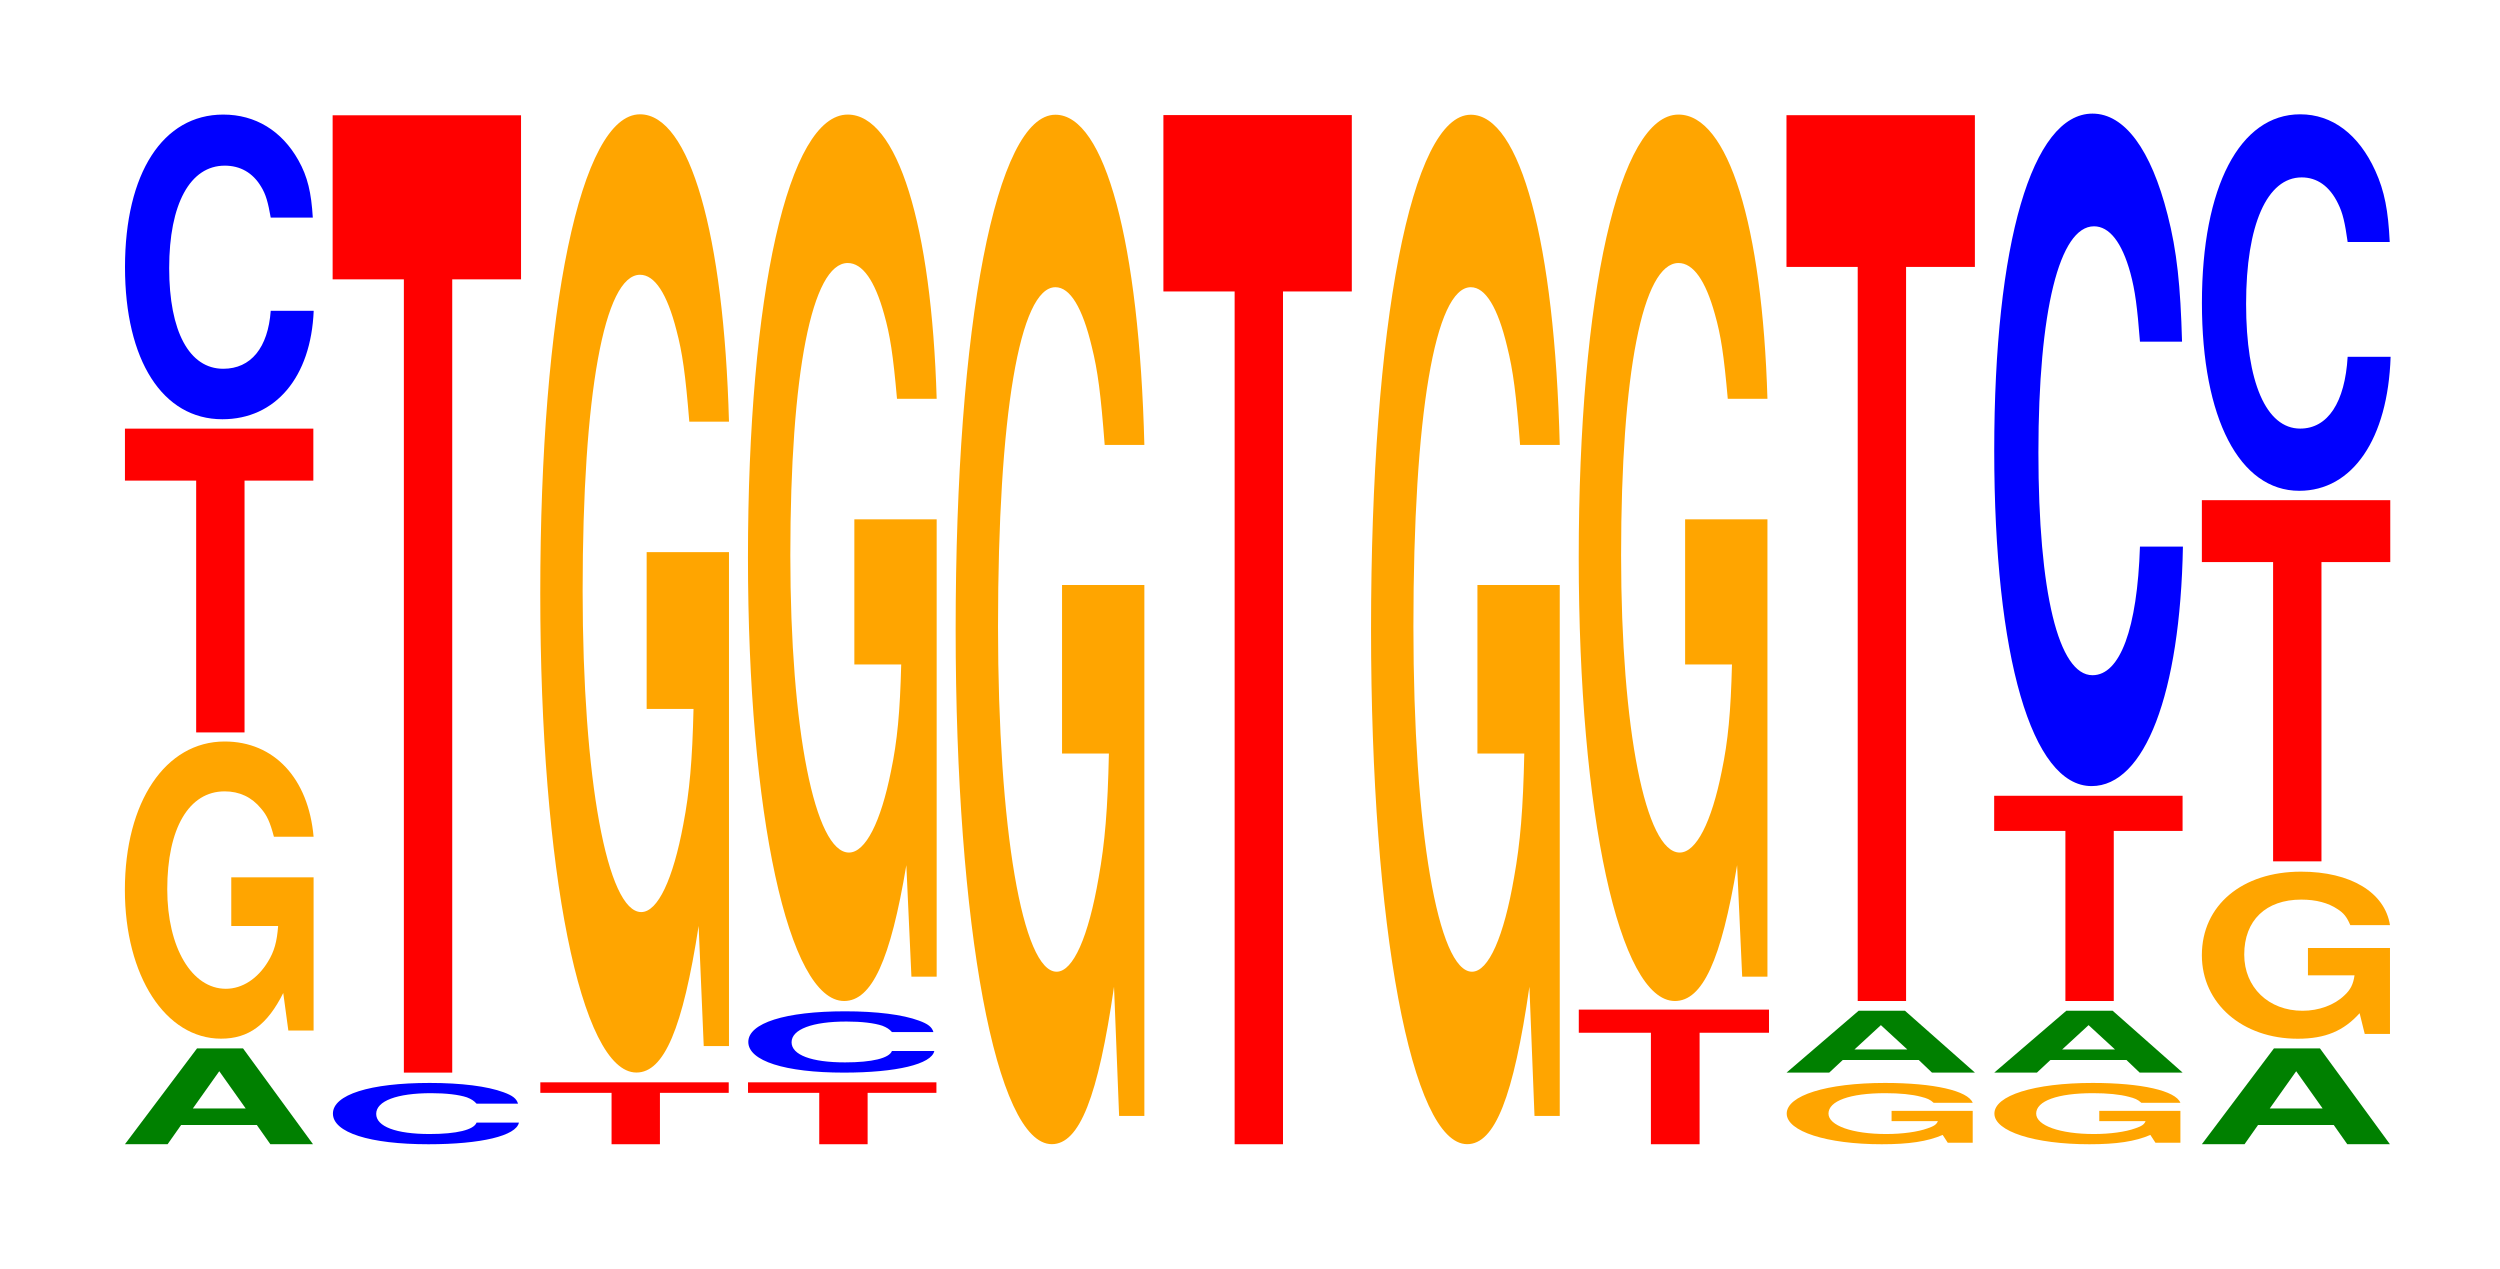
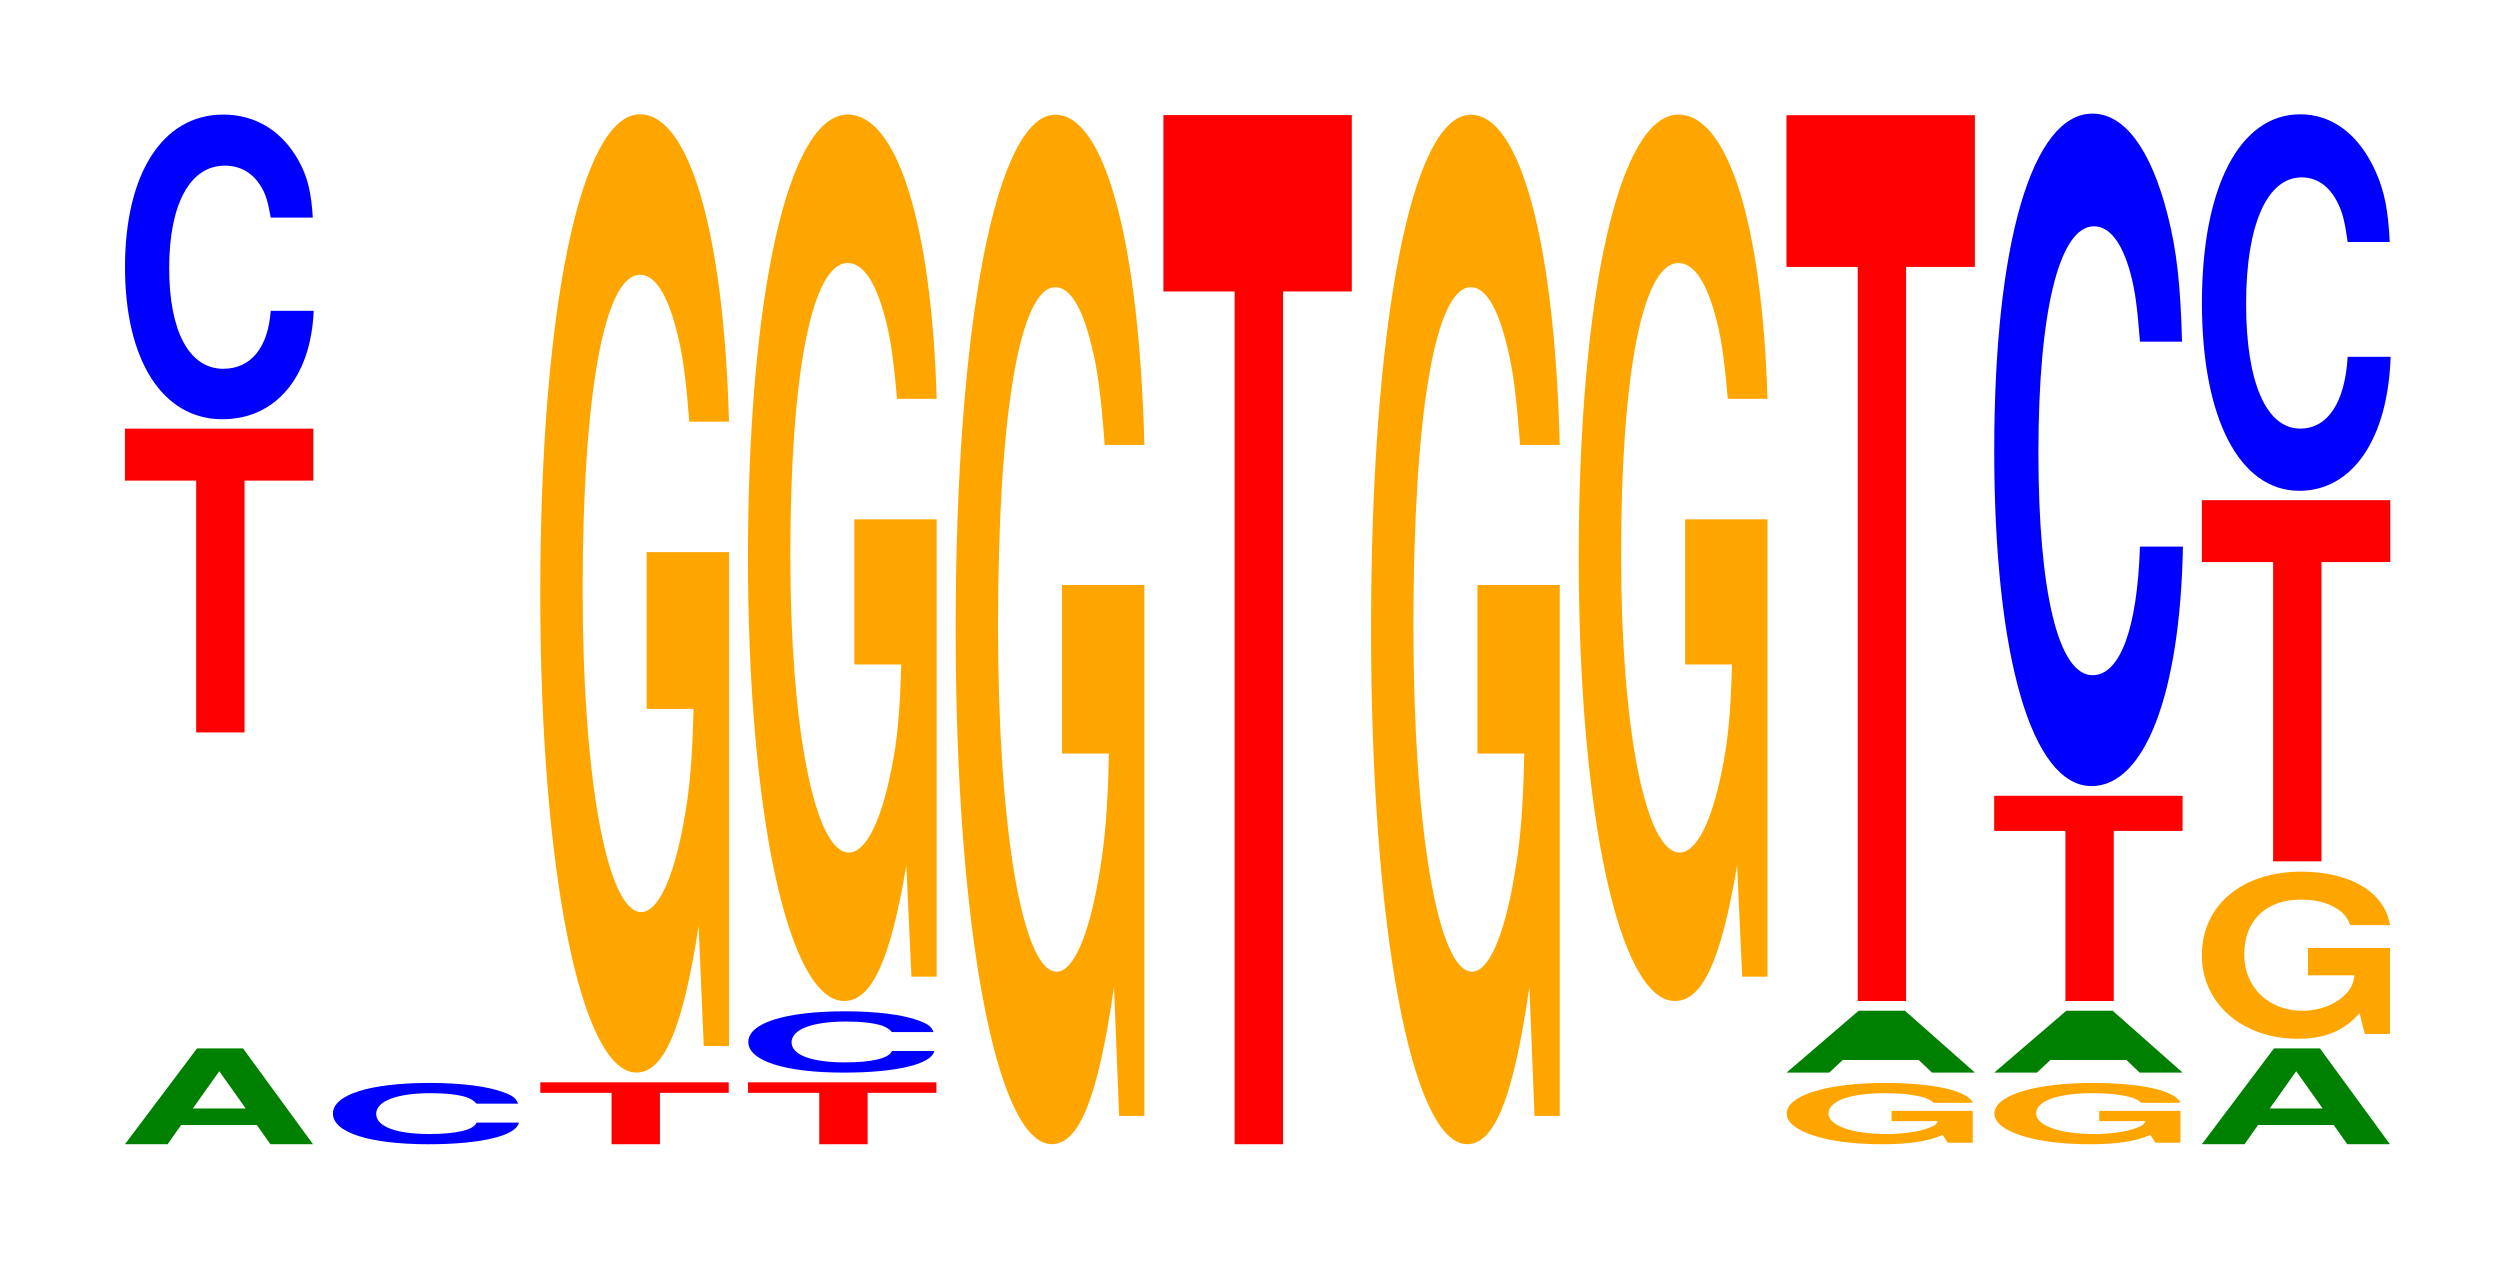
<svg xmlns="http://www.w3.org/2000/svg" xmlns:xlink="http://www.w3.org/1999/xlink" width="130pt" height="66pt" viewBox="0 0 130 66" version="1.1">
  <defs>
    <g>
      <symbol overflow="visible" id="glyph0-0">
        <path style="stroke:none;" d="M 7.234 -1 L 7.938 0 L 10.156 0 L 6.516 -4.984 L 4.125 -4.984 L 0.375 0 L 2.594 0 L 3.297 -1 Z M 6.656 -1.859 L 3.906 -1.859 L 5.281 -3.797 Z M 6.656 -1.859 " />
      </symbol>
      <symbol overflow="visible" id="glyph1-0">
-         <path style="stroke:none;" d="M 10.422 -7.922 L 6.141 -7.922 L 6.141 -5.391 L 8.578 -5.391 C 8.516 -4.562 8.375 -4.062 8.047 -3.531 C 7.516 -2.656 6.719 -2.125 5.859 -2.125 C 4.094 -2.125 2.812 -4.266 2.812 -7.297 C 2.812 -10.469 3.938 -12.391 5.797 -12.391 C 6.562 -12.391 7.203 -12.094 7.688 -11.5 C 8 -11.141 8.156 -10.797 8.359 -10.031 L 10.422 -10.031 C 10.156 -13.062 8.375 -14.984 5.797 -14.984 C 2.719 -14.984 0.609 -11.844 0.609 -7.266 C 0.609 -2.797 2.719 0.469 5.609 0.469 C 7.047 0.469 8.016 -0.25 8.844 -1.906 L 9.109 0.047 L 10.422 0.047 Z M 10.422 -7.922 " />
-       </symbol>
+         </symbol>
      <symbol overflow="visible" id="glyph2-0">
        <path style="stroke:none;" d="M 6.453 -13.094 L 10.031 -13.094 L 10.031 -15.797 L 0.234 -15.797 L 0.234 -13.094 L 3.938 -13.094 L 3.938 0 L 6.453 0 Z M 6.453 -13.094 " />
      </symbol>
      <symbol overflow="visible" id="glyph3-0">
        <path style="stroke:none;" d="M 10.438 -10 C 10.359 -11.297 10.172 -12.125 9.688 -12.984 C 8.828 -14.516 7.453 -15.359 5.781 -15.359 C 2.641 -15.359 0.672 -12.312 0.672 -7.422 C 0.672 -2.578 2.625 0.484 5.734 0.484 C 8.5 0.484 10.344 -1.703 10.484 -5.156 L 8.25 -5.156 C 8.109 -3.234 7.219 -2.141 5.781 -2.141 C 4.016 -2.141 2.969 -4.078 2.969 -7.375 C 2.969 -10.719 4.062 -12.703 5.859 -12.703 C 6.656 -12.703 7.312 -12.344 7.75 -11.609 C 8 -11.203 8.109 -10.797 8.25 -10 Z M 10.438 -10 " />
      </symbol>
      <symbol overflow="visible" id="glyph4-0">
        <path style="stroke:none;" d="M 10.297 -2.016 C 10.219 -2.281 10.016 -2.438 9.547 -2.609 C 8.703 -2.922 7.344 -3.094 5.703 -3.094 C 2.594 -3.094 0.672 -2.484 0.672 -1.5 C 0.672 -0.516 2.578 0.094 5.641 0.094 C 8.375 0.094 10.203 -0.344 10.344 -1.031 L 8.141 -1.031 C 8 -0.656 7.109 -0.438 5.703 -0.438 C 3.953 -0.438 2.922 -0.828 2.922 -1.484 C 2.922 -2.156 4 -2.562 5.781 -2.562 C 6.562 -2.562 7.219 -2.484 7.641 -2.344 C 7.875 -2.25 8 -2.172 8.141 -2.016 Z M 10.297 -2.016 " />
      </symbol>
      <symbol overflow="visible" id="glyph5-0">
-         <path style="stroke:none;" d="M 6.453 -41.25 L 10.031 -41.25 L 10.031 -49.781 L 0.234 -49.781 L 0.234 -41.25 L 3.938 -41.25 L 3.938 0 L 6.453 0 Z M 6.453 -41.25 " />
-       </symbol>
+         </symbol>
      <symbol overflow="visible" id="glyph6-0">
        <path style="stroke:none;" d="M 6.453 -2.672 L 10.031 -2.672 L 10.031 -3.219 L 0.234 -3.219 L 0.234 -2.672 L 3.938 -2.672 L 3.938 0 L 6.453 0 Z M 6.453 -2.672 " />
      </symbol>
      <symbol overflow="visible" id="glyph7-0">
        <path style="stroke:none;" d="M 10.422 -25.562 L 6.141 -25.562 L 6.141 -17.406 L 8.578 -17.406 C 8.516 -14.734 8.375 -13.109 8.047 -11.406 C 7.516 -8.547 6.719 -6.844 5.859 -6.844 C 4.094 -6.844 2.812 -13.766 2.812 -23.547 C 2.812 -33.781 3.938 -39.984 5.797 -39.984 C 6.562 -39.984 7.203 -39 7.688 -37.109 C 8 -35.938 8.156 -34.828 8.359 -32.344 L 10.422 -32.344 C 10.156 -42.125 8.375 -48.328 5.797 -48.328 C 2.719 -48.328 0.609 -38.219 0.609 -23.406 C 0.609 -9 2.719 1.5 5.609 1.5 C 7.047 1.5 8.016 -0.781 8.844 -6.125 L 9.109 0.125 L 10.422 0.125 Z M 10.422 -25.562 " />
      </symbol>
      <symbol overflow="visible" id="glyph8-0">
        <path style="stroke:none;" d="M 10.422 -23.656 L 6.141 -23.656 L 6.141 -16.109 L 8.578 -16.109 C 8.516 -13.641 8.375 -12.125 8.047 -10.562 C 7.516 -7.906 6.719 -6.328 5.859 -6.328 C 4.094 -6.328 2.812 -12.734 2.812 -21.781 C 2.812 -31.25 3.938 -36.984 5.797 -36.984 C 6.562 -36.984 7.203 -36.078 7.688 -34.328 C 8 -33.234 8.156 -32.219 8.359 -29.922 L 10.422 -29.922 C 10.156 -38.969 8.375 -44.703 5.797 -44.703 C 2.719 -44.703 0.609 -35.359 0.609 -21.656 C 0.609 -8.328 2.719 1.391 5.609 1.391 C 7.047 1.391 8.016 -0.719 8.844 -5.672 L 9.109 0.125 L 10.422 0.125 Z M 10.422 -23.656 " />
      </symbol>
      <symbol overflow="visible" id="glyph9-0">
        <path style="stroke:none;" d="M 10.422 -27.469 L 6.141 -27.469 L 6.141 -18.703 L 8.578 -18.703 C 8.516 -15.828 8.375 -14.078 8.047 -12.266 C 7.516 -9.172 6.719 -7.359 5.859 -7.359 C 4.094 -7.359 2.812 -14.781 2.812 -25.297 C 2.812 -36.297 3.938 -42.953 5.797 -42.953 C 6.562 -42.953 7.203 -41.891 7.688 -39.859 C 8 -38.609 8.156 -37.406 8.359 -34.75 L 10.422 -34.75 C 10.156 -45.266 8.375 -51.922 5.797 -51.922 C 2.719 -51.922 0.609 -41.062 0.609 -25.156 C 0.609 -9.672 2.719 1.609 5.609 1.609 C 7.047 1.609 8.016 -0.844 8.844 -6.578 L 9.109 0.141 L 10.422 0.141 Z M 10.422 -27.469 " />
      </symbol>
      <symbol overflow="visible" id="glyph10-0">
        <path style="stroke:none;" d="M 6.453 -44.344 L 10.031 -44.344 L 10.031 -53.516 L 0.234 -53.516 L 0.234 -44.344 L 3.938 -44.344 L 3.938 0 L 6.453 0 Z M 6.453 -44.344 " />
      </symbol>
      <symbol overflow="visible" id="glyph11-0">
-         <path style="stroke:none;" d="M 6.516 -5.797 L 10.125 -5.797 L 10.125 -7 L 0.234 -7 L 0.234 -5.797 L 3.984 -5.797 L 3.984 0 L 6.516 0 Z M 6.516 -5.797 " />
-       </symbol>
+         </symbol>
      <symbol overflow="visible" id="glyph12-0">
        <path style="stroke:none;" d="M 10.281 -1.641 L 6.062 -1.641 L 6.062 -1.109 L 8.469 -1.109 C 8.406 -0.938 8.266 -0.844 7.938 -0.734 C 7.422 -0.547 6.625 -0.438 5.781 -0.438 C 4.031 -0.438 2.781 -0.875 2.781 -1.5 C 2.781 -2.156 3.891 -2.562 5.734 -2.562 C 6.484 -2.562 7.125 -2.5 7.594 -2.375 C 7.906 -2.297 8.062 -2.234 8.25 -2.062 L 10.281 -2.062 C 10.031 -2.688 8.266 -3.094 5.719 -3.094 C 2.672 -3.094 0.609 -2.438 0.609 -1.5 C 0.609 -0.578 2.688 0.094 5.547 0.094 C 6.953 0.094 7.922 -0.047 8.719 -0.391 L 8.984 0.016 L 10.281 0.016 Z M 10.281 -1.641 " />
      </symbol>
      <symbol overflow="visible" id="glyph13-0">
-         <path style="stroke:none;" d="M 7.25 -0.656 L 7.938 0 L 10.172 0 L 6.531 -3.219 L 4.125 -3.219 L 0.375 0 L 2.594 0 L 3.297 -0.656 Z M 6.656 -1.203 L 3.906 -1.203 L 5.281 -2.469 Z M 6.656 -1.203 " />
+         <path style="stroke:none;" d="M 7.25 -0.656 L 7.938 0 L 10.172 0 L 6.531 -3.219 L 4.125 -3.219 L 0.375 0 L 2.594 0 L 3.297 -0.656 Z M 6.656 -1.203 L 5.281 -2.469 Z M 6.656 -1.203 " />
      </symbol>
      <symbol overflow="visible" id="glyph14-0">
        <path style="stroke:none;" d="M 6.453 -38.172 L 10.031 -38.172 L 10.031 -46.062 L 0.234 -46.062 L 0.234 -38.172 L 3.938 -38.172 L 3.938 0 L 6.453 0 Z M 6.453 -38.172 " />
      </symbol>
      <symbol overflow="visible" id="glyph15-0">
        <path style="stroke:none;" d="M 6.453 -8.844 L 10.031 -8.844 L 10.031 -10.672 L 0.234 -10.672 L 0.234 -8.844 L 3.938 -8.844 L 3.938 0 L 6.453 0 Z M 6.453 -8.844 " />
      </symbol>
      <symbol overflow="visible" id="glyph16-0">
        <path style="stroke:none;" d="M 10.438 -22.062 C 10.359 -24.953 10.172 -26.781 9.688 -28.656 C 8.828 -32.047 7.453 -33.922 5.781 -33.922 C 2.641 -33.922 0.672 -27.188 0.672 -16.391 C 0.672 -5.672 2.625 1.047 5.734 1.047 C 8.5 1.047 10.344 -3.75 10.484 -11.406 L 8.25 -11.406 C 8.109 -7.141 7.219 -4.719 5.781 -4.719 C 4.016 -4.719 2.969 -9.016 2.969 -16.297 C 2.969 -23.672 4.062 -28.062 5.859 -28.062 C 6.656 -28.062 7.312 -27.234 7.75 -25.641 C 8 -24.719 8.109 -23.859 8.25 -22.062 Z M 10.438 -22.062 " />
      </symbol>
      <symbol overflow="visible" id="glyph17-0">
        <path style="stroke:none;" d="M 10.391 -4.453 L 6.125 -4.453 L 6.125 -3.031 L 8.547 -3.031 C 8.484 -2.578 8.344 -2.281 8.016 -1.984 C 7.5 -1.484 6.688 -1.188 5.844 -1.188 C 4.078 -1.188 2.812 -2.406 2.812 -4.109 C 2.812 -5.891 3.938 -6.969 5.781 -6.969 C 6.547 -6.969 7.188 -6.797 7.672 -6.469 C 7.984 -6.266 8.141 -6.078 8.328 -5.641 L 10.391 -5.641 C 10.125 -7.344 8.344 -8.422 5.766 -8.422 C 2.703 -8.422 0.609 -6.672 0.609 -4.078 C 0.609 -1.562 2.719 0.266 5.594 0.266 C 7.031 0.266 7.984 -0.141 8.812 -1.062 L 9.078 0.016 L 10.391 0.016 Z M 10.391 -4.453 " />
      </symbol>
      <symbol overflow="visible" id="glyph18-0">
        <path style="stroke:none;" d="M 6.453 -15.562 L 10.031 -15.562 L 10.031 -18.781 L 0.234 -18.781 L 0.234 -15.562 L 3.938 -15.562 L 3.938 0 L 6.453 0 Z M 6.453 -15.562 " />
      </symbol>
      <symbol overflow="visible" id="glyph19-0">
        <path style="stroke:none;" d="M 10.438 -12.344 C 10.359 -13.969 10.172 -14.984 9.688 -16.047 C 8.828 -17.938 7.453 -18.984 5.781 -18.984 C 2.641 -18.984 0.672 -15.219 0.672 -9.172 C 0.672 -3.172 2.625 0.594 5.734 0.594 C 8.5 0.594 10.344 -2.094 10.484 -6.375 L 8.25 -6.375 C 8.109 -4 7.219 -2.641 5.781 -2.641 C 4.016 -2.641 2.969 -5.047 2.969 -9.125 C 2.969 -13.25 4.062 -15.703 5.859 -15.703 C 6.656 -15.703 7.312 -15.25 7.75 -14.344 C 8 -13.844 8.109 -13.344 8.25 -12.344 Z M 10.438 -12.344 " />
      </symbol>
    </g>
  </defs>
  <g id="surface1">
    <g style="fill:rgb(0%,50.194%,0%);fill-opacity:1;">
      <use xlink:href="#glyph0-0" x="6.121" y="59.5" />
    </g>
    <g style="fill:rgb(100%,64.647%,0%);fill-opacity:1;">
      <use xlink:href="#glyph1-0" x="5.885" y="53.542" />
    </g>
    <g style="fill:rgb(100%,0%,0%);fill-opacity:1;">
      <use xlink:href="#glyph2-0" x="6.263" y="38.086" />
    </g>
    <g style="fill:rgb(0%,0%,100%);fill-opacity:1;">
      <use xlink:href="#glyph3-0" x="5.828" y="21.317" />
    </g>
    <g style="fill:rgb(0%,0%,100%);fill-opacity:1;">
      <use xlink:href="#glyph4-0" x="16.64" y="59.407" />
    </g>
    <g style="fill:rgb(100%,0%,0%);fill-opacity:1;">
      <use xlink:href="#glyph5-0" x="17.063" y="55.776" />
    </g>
    <g style="fill:rgb(100%,0%,0%);fill-opacity:1;">
      <use xlink:href="#glyph6-0" x="27.863" y="59.5" />
    </g>
    <g style="fill:rgb(100%,64.647%,0%);fill-opacity:1;">
      <use xlink:href="#glyph7-0" x="27.485" y="54.272" />
    </g>
    <g style="fill:rgb(100%,0%,0%);fill-opacity:1;">
      <use xlink:href="#glyph6-0" x="38.663" y="59.5" />
    </g>
    <g style="fill:rgb(0%,0%,100%);fill-opacity:1;">
      <use xlink:href="#glyph4-0" x="38.24" y="55.682" />
    </g>
    <g style="fill:rgb(100%,64.647%,0%);fill-opacity:1;">
      <use xlink:href="#glyph8-0" x="38.285" y="50.661" />
    </g>
    <g style="fill:rgb(100%,64.647%,0%);fill-opacity:1;">
      <use xlink:href="#glyph9-0" x="49.085" y="57.888" />
    </g>
    <g style="fill:rgb(100%,0%,0%);fill-opacity:1;">
      <use xlink:href="#glyph10-0" x="60.263" y="59.5" />
    </g>
    <g style="fill:rgb(100%,64.647%,0%);fill-opacity:1;">
      <use xlink:href="#glyph9-0" x="70.685" y="57.888" />
    </g>
    <g style="fill:rgb(100%,0%,0%);fill-opacity:1;">
      <use xlink:href="#glyph11-0" x="81.863" y="59.5" />
    </g>
    <g style="fill:rgb(100%,64.647%,0%);fill-opacity:1;">
      <use xlink:href="#glyph8-0" x="81.485" y="50.661" />
    </g>
    <g style="fill:rgb(100%,64.647%,0%);fill-opacity:1;">
      <use xlink:href="#glyph12-0" x="92.3" y="59.407" />
    </g>
    <g style="fill:rgb(0%,50.194%,0%);fill-opacity:1;">
      <use xlink:href="#glyph13-0" x="92.525" y="55.776" />
    </g>
    <g style="fill:rgb(100%,0%,0%);fill-opacity:1;">
      <use xlink:href="#glyph14-0" x="92.663" y="52.052" />
    </g>
    <g style="fill:rgb(100%,64.647%,0%);fill-opacity:1;">
      <use xlink:href="#glyph12-0" x="103.1" y="59.407" />
    </g>
    <g style="fill:rgb(0%,50.194%,0%);fill-opacity:1;">
      <use xlink:href="#glyph13-0" x="103.325" y="55.776" />
    </g>
    <g style="fill:rgb(100%,0%,0%);fill-opacity:1;">
      <use xlink:href="#glyph15-0" x="103.463" y="52.052" />
    </g>
    <g style="fill:rgb(0%,0%,100%);fill-opacity:1;">
      <use xlink:href="#glyph16-0" x="103.028" y="39.83" />
    </g>
    <g style="fill:rgb(0%,50.194%,0%);fill-opacity:1;">
      <use xlink:href="#glyph0-0" x="114.121" y="59.5" />
    </g>
    <g style="fill:rgb(100%,64.647%,0%);fill-opacity:1;">
      <use xlink:href="#glyph17-0" x="113.888" y="53.748" />
    </g>
    <g style="fill:rgb(100%,0%,0%);fill-opacity:1;">
      <use xlink:href="#glyph18-0" x="114.263" y="44.79" />
    </g>
    <g style="fill:rgb(0%,0%,100%);fill-opacity:1;">
      <use xlink:href="#glyph19-0" x="113.828" y="24.928" />
    </g>
  </g>
</svg>